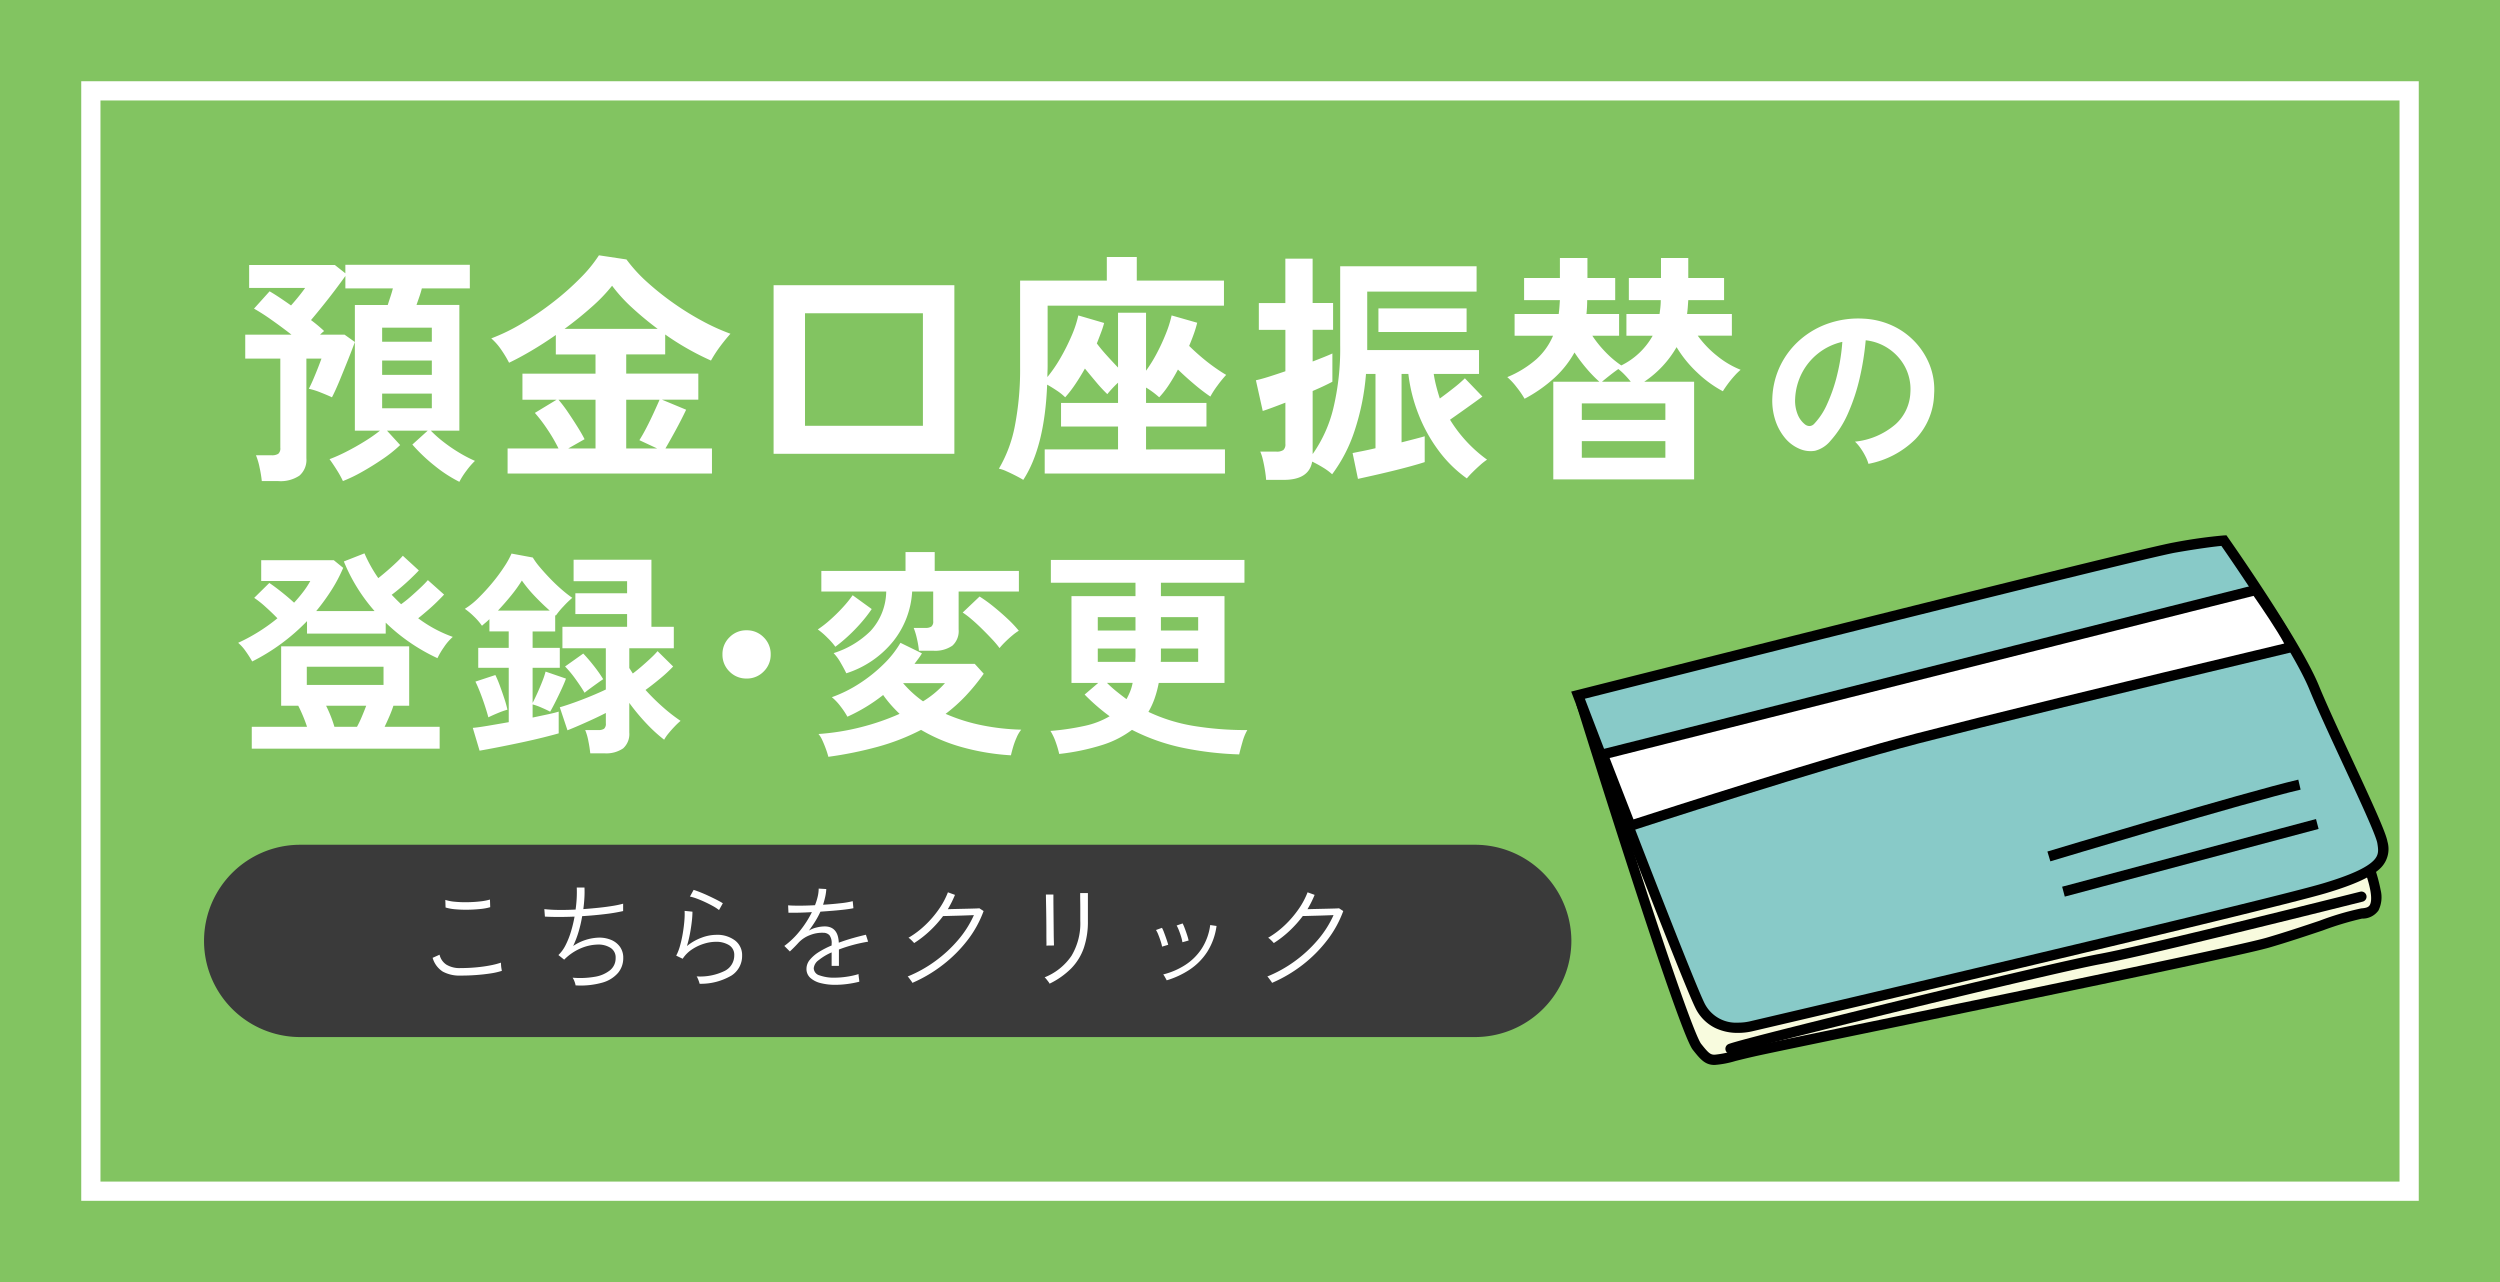
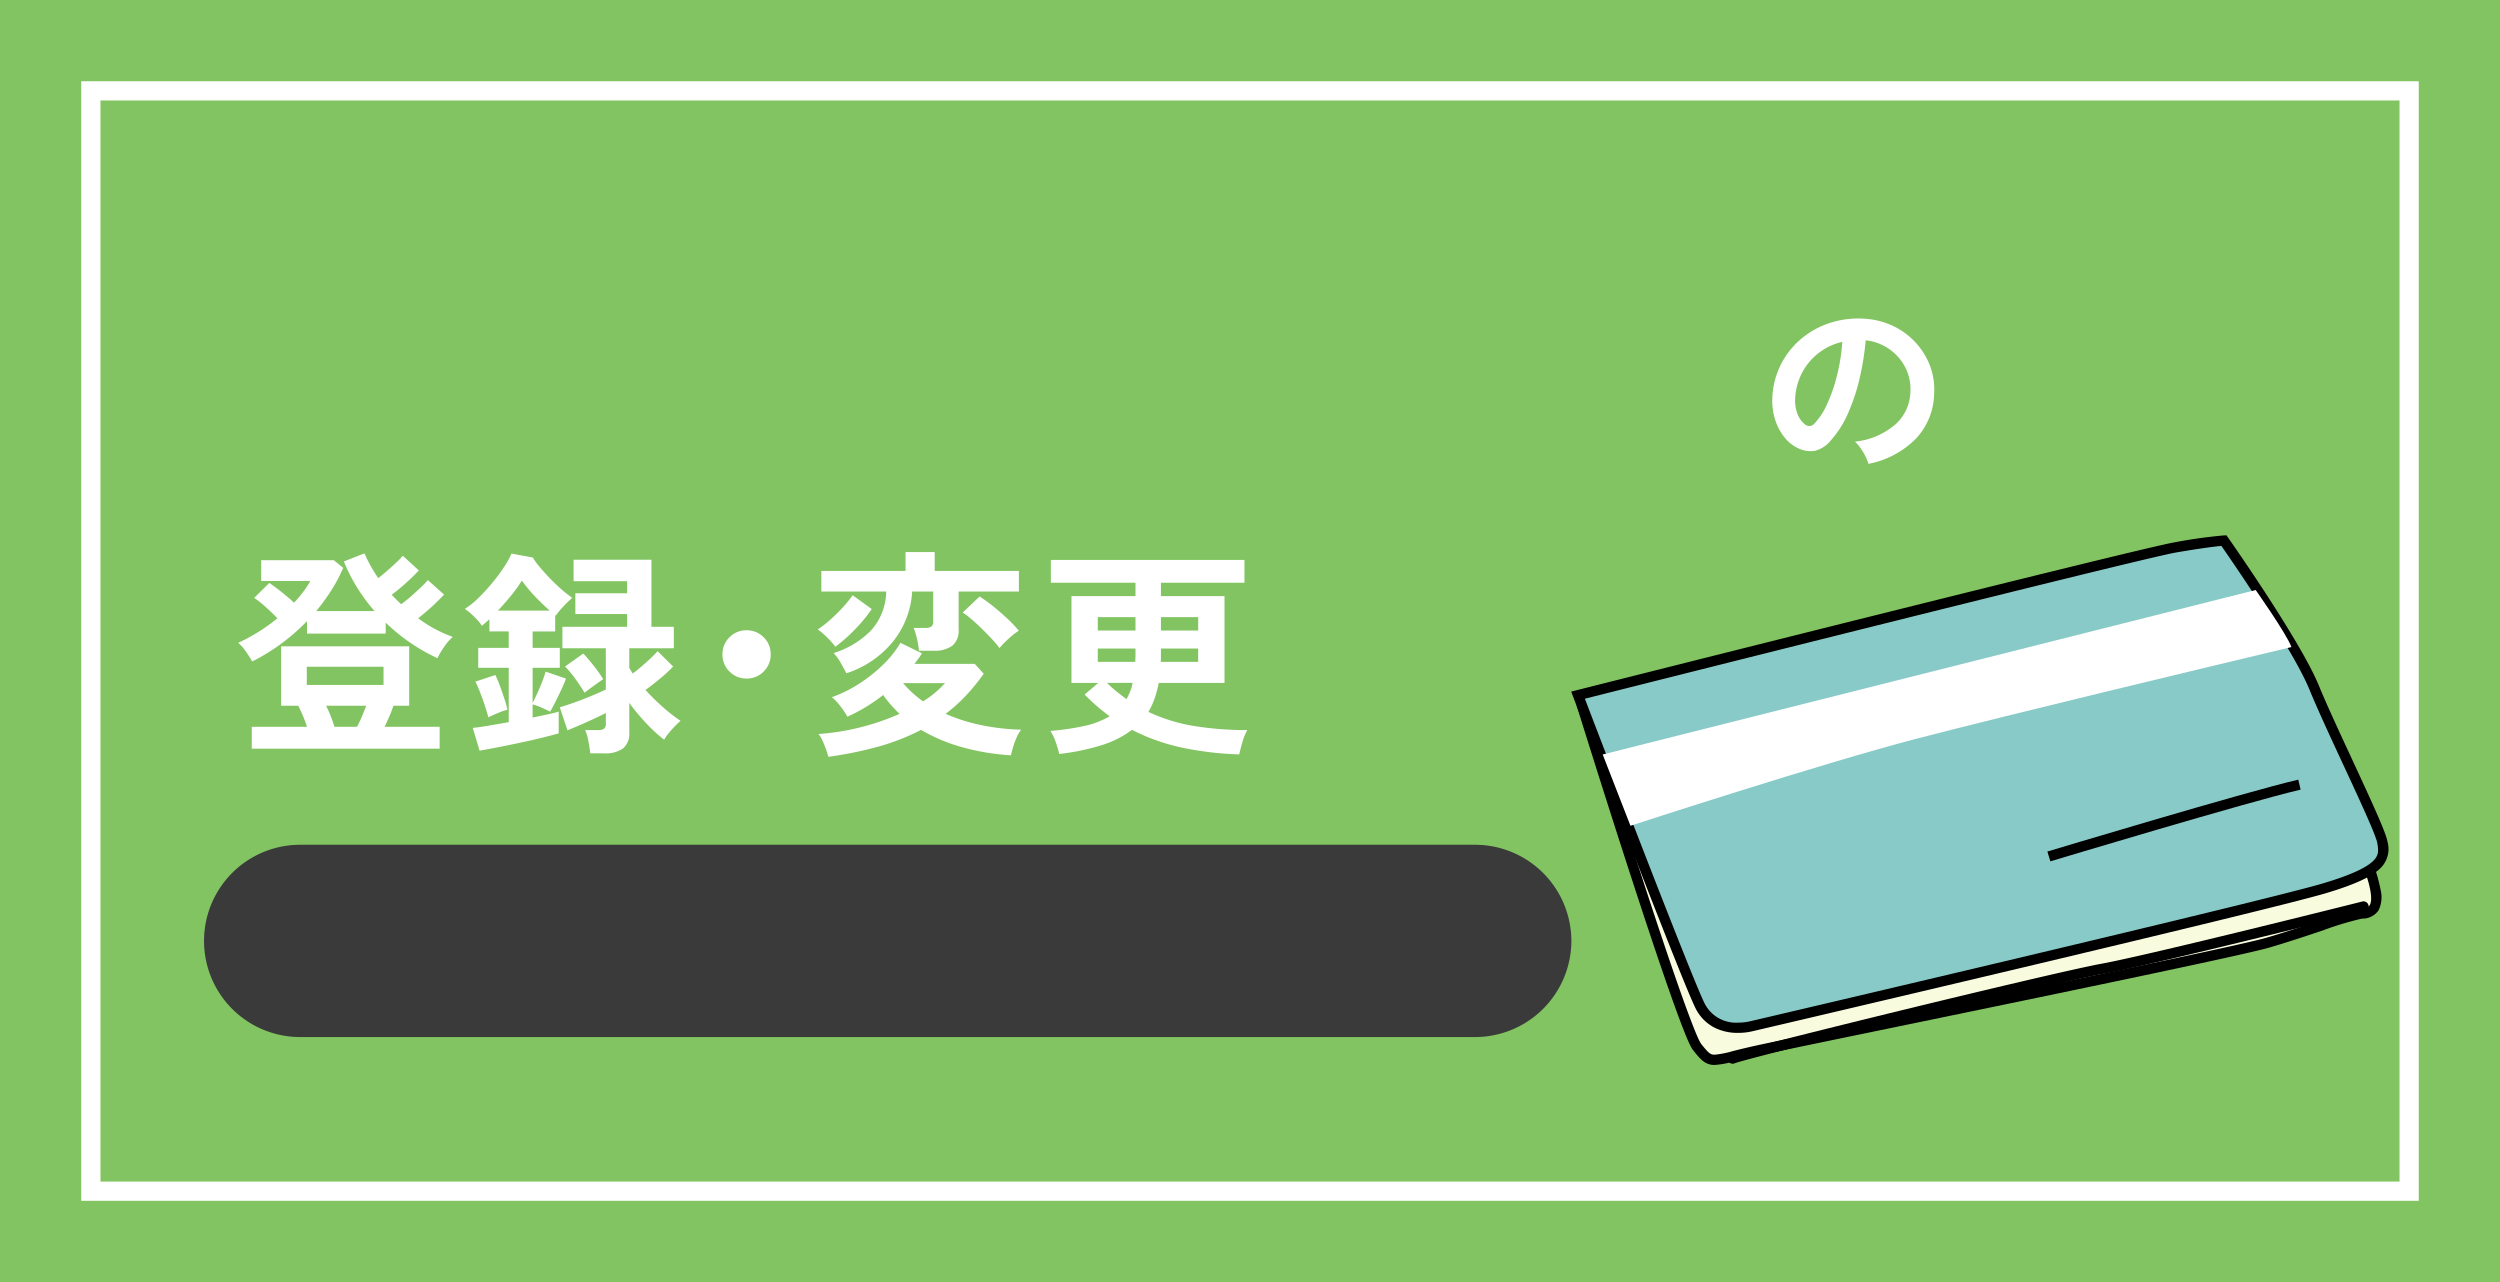
<svg xmlns="http://www.w3.org/2000/svg" width="390" height="200" viewBox="0 0 390 200">
  <defs>
    <clipPath id="clip-path">
      <rect id="長方形_837" data-name="長方形 837" width="390" height="200" fill="none" />
    </clipPath>
  </defs>
  <g id="グループ_532" data-name="グループ 532" transform="translate(-470 -6010)">
    <path id="パス_1543" data-name="パス 1543" d="M0,0H390V200H0Z" transform="translate(470 6010)" fill="#82c461" />
    <path id="パス_1544" data-name="パス 1544" d="M-1.5-1.5H363.154V173.154H-1.5Zm361.654,3H1.5V170.154H360.154Z" transform="translate(484.173 6024.173)" fill="#fff" />
-     <path id="パス_1545" data-name="パス 1545" d="M34.846,3.078A21.132,21.132,0,0,1,30.989.57a26.422,26.422,0,0,1-3.477-3.306L29.906-4.9H23.56L25.612-2.66a20.954,20.954,0,0,1-2.755,2.2q-1.615,1.1-3.249,2.014a22.944,22.944,0,0,1-2.926,1.406,14.478,14.478,0,0,0-.931-1.691Q15.124.266,14.592-.456a24.682,24.682,0,0,0,2.6-1.159q1.463-.741,2.869-1.615A24,24,0,0,0,22.458-4.9H18.544V-18.734q-.38,1.064-1.026,2.679t-1.311,3.23q-.665,1.615-1.235,2.717-.722-.342-1.786-.76a11.1,11.1,0,0,0-1.824-.57q.342-.646.722-1.539t.722-1.767q.342-.874.532-1.406H10.982V-.608A3.251,3.251,0,0,1,9.9,2.109a5.256,5.256,0,0,1-3.287.855H4.028A18.5,18.5,0,0,0,3.686.874a10.185,10.185,0,0,0-.57-1.938H5.548a1.851,1.851,0,0,0,1.045-.228,1.109,1.109,0,0,0,.323-.95V-16.15H1.444v-3.724h7.22Q7.106-21.09,5.51-22.211a30.706,30.706,0,0,0-2.7-1.729l2.432-2.7q.722.418,1.577.988t1.767,1.216q.646-.722,1.254-1.482t.95-1.254H2.052v-3.572H15.428l1.634,1.292v-1.33H36.48v3.686H28.994q-.152.608-.38,1.273t-.456,1.311h6.688V-4.9H30.4a18.228,18.228,0,0,0,2.014,1.786,24.6,24.6,0,0,0,2.451,1.672A21.145,21.145,0,0,0,37.278-.19a11.766,11.766,0,0,0-1.33,1.539A11.868,11.868,0,0,0,34.846,3.078Zm-16.3-21.812V-24.51h5.13q.19-.608.418-1.292t.38-1.292h-7.41v-1.938q-.646.912-1.577,2.147T13.547-24.4Q12.54-23.142,11.7-22.154a22.826,22.826,0,0,1,2.052,1.71q-.152.114-.3.247t-.342.323h3.838ZM22.8-8.4h7.752v-2.28H22.8Zm0-5.206h7.752v-2.242H22.8Zm0-5.168h7.752v-2.2H22.8ZM42.37,1.786V-2.128h7.942A25.308,25.308,0,0,0,48.6-5.073a23.489,23.489,0,0,0-1.976-2.6l3.382-2.052h-5.32v-4.066h11.4v-3H49.894v-3.04q-1.9,1.33-3.8,2.451T42.6-15.5a18,18,0,0,0-1.159-1.938A9.389,9.389,0,0,0,39.824-19.3a29.511,29.511,0,0,0,4.864-2.375A47.6,47.6,0,0,0,49.533-25a42.35,42.35,0,0,0,4.2-3.724,21.661,21.661,0,0,0,2.888-3.534l4.294.646a23.475,23.475,0,0,0,3.268,3.572,43.347,43.347,0,0,0,4.161,3.306,43.591,43.591,0,0,0,4.5,2.774,32.527,32.527,0,0,0,4.294,1.938q-.722.8-1.539,1.881a20.5,20.5,0,0,0-1.5,2.3,42.274,42.274,0,0,1-7.144-4.066V-16.8h-6.08v3H72.124v4.066H66.462L70.224-8.17q-.722,1.52-1.6,3.135T66.994-2.128h7.258V1.786Zm8.892-22.572H65.778a50.133,50.133,0,0,1-3.952-3.268,24.538,24.538,0,0,1-3.154-3.458,25.519,25.519,0,0,1-3.154,3.287Q53.542-22.458,51.262-20.786ZM60.876-2.128H65.7L62.928-3.42q.532-.836,1.121-1.976T65.17-7.7q.532-1.159.912-2.033H60.876Zm-9.044,0h4.256v-7.6H50.312a21.218,21.218,0,0,1,1.482,1.957q.76,1.121,1.463,2.242t1.121,1.957Zm32.034.836v-26.3h28.2v26.3Zm4.9-4.37H107.16V-23.218H88.768Zm34.048,8.436q-.418-.266-1.159-.646t-1.463-.7a5.131,5.131,0,0,0-1.178-.4,20.894,20.894,0,0,0,2.508-6.764,46.222,46.222,0,0,0,.8-9.082V-28.31H135.85V-32h4.674v3.686h13.6V-24.4H126.616v9.272q0,.494-.019.95t-.019.912a22.032,22.032,0,0,0,2.033-2.964,32.32,32.32,0,0,0,1.729-3.439,17.237,17.237,0,0,0,1.064-3.211l4.028,1.178a15.031,15.031,0,0,1-.494,1.52q-.3.8-.646,1.672.646.874,1.558,1.881t1.748,1.881v-8.55h4.37v9.044a22.453,22.453,0,0,0,1.71-2.774,31.4,31.4,0,0,0,1.406-3.059,17.707,17.707,0,0,0,.874-2.793l3.99,1.14a16.822,16.822,0,0,1-.513,1.71q-.323.912-.741,1.9.8.8,1.843,1.691t2.09,1.634q1.045.741,1.843,1.2a18.063,18.063,0,0,0-1.349,1.653A14.218,14.218,0,0,0,152-10.222a30.236,30.236,0,0,1-2.527-1.938q-1.349-1.14-2.527-2.28-.684,1.292-1.425,2.413a13.863,13.863,0,0,1-1.5,1.919,13.483,13.483,0,0,0-2.052-1.52v2.394h9.424v3.686h-9.424v3.572H154.28V1.786H126.16V-1.976H137.6V-5.548h-8.892V-9.234H137.6v-3.154q-.494.456-.931.931t-.741.855a23.154,23.154,0,0,1-1.729-1.862q-.893-1.064-1.767-2.128-.722,1.292-1.52,2.47a18.052,18.052,0,0,1-1.558,2.014,8.717,8.717,0,0,0-1.33-1.064q-.8-.532-1.482-.912Q126.16-2.356,122.816,2.774Zm37.886,0q-.038-.608-.171-1.444t-.323-1.653a6.984,6.984,0,0,0-.418-1.311H162.3a1.819,1.819,0,0,0,1.083-.247,1.169,1.169,0,0,0,.323-.969V-9.272q-1.178.456-2.109.8t-1.425.494l-1.064-4.788q.874-.19,2.071-.57t2.527-.836v-6.46h-4.142v-4.18H163.7V-31.73h4.256v6.916h3.192v4.18H167.96v4.94q.988-.38,1.786-.7t1.292-.551v4.408q-.494.266-1.292.646t-1.786.8v9.842a20.852,20.852,0,0,0,3.211-7.087,39.853,39.853,0,0,0,1.083-9.937V-30.552h21.28V-26.6H176.472v9.12h17.442v3.724h-7.068a19.447,19.447,0,0,0,.4,1.938q.247.95.551,1.9,1.1-.8,2.2-1.672a20.606,20.606,0,0,0,1.71-1.482l2.736,2.85q-.456.342-1.33.969t-1.862,1.33q-.988.7-1.862,1.311A21.646,21.646,0,0,0,195.168-.38a9.044,9.044,0,0,0-1.045.817q-.627.551-1.216,1.14a12.566,12.566,0,0,0-.893.969,19.657,19.657,0,0,1-4.389-4.313A24.231,24.231,0,0,1,184.49-7.41a25.087,25.087,0,0,1-1.6-6.346H181.83V-3.078q1.178-.3,2.147-.551t1.463-.4V0q-.8.266-2.185.646t-2.945.76q-1.558.38-2.983.7t-2.3.513l-.836-4.028q.532-.114,1.482-.3t2.09-.456v-11.59h-1.482A37.325,37.325,0,0,1,174.5-4.883,23.554,23.554,0,0,1,171,1.9,8.9,8.9,0,0,0,169.556.836a18.677,18.677,0,0,0-1.672-.912q-.494,2.85-4.446,2.85ZM178.22-20.292v-3.686h13.756v3.686ZM205.5,2.7V-12.54h7.182a20.353,20.353,0,0,1-1.976-2.033,24.838,24.838,0,0,1-1.9-2.527,15.639,15.639,0,0,1-3.059,3.895A22.432,22.432,0,0,1,201.02-9.88a14.07,14.07,0,0,0-1.235-1.8,10.243,10.243,0,0,0-1.463-1.577,16.277,16.277,0,0,0,4.541-2.793,10.294,10.294,0,0,0,2.6-3.667h-6V-23.1h6.878q.076-.532.114-1.064t.076-1.1h-5.586v-3.458h5.586v-3.116h4.294v3.116h4.332v3.458h-4.37a19.631,19.631,0,0,1-.114,2.166h5.092v3.382h-4.18a17.507,17.507,0,0,0,2.071,2.565,15.1,15.1,0,0,0,2.451,2.071,11.337,11.337,0,0,0,4.9-4.636h-4.1V-23.1h5.168q.076-.532.133-1.064a10.341,10.341,0,0,0,.057-1.1h-4.978v-3.458H222.3v-3.116h4.256v3.116h5.586v3.458h-5.586q-.038.57-.076,1.1t-.114,1.064h6.992v3.382h-5.32a15.717,15.717,0,0,0,3.021,3.154,14,14,0,0,0,3.667,2.166,9.417,9.417,0,0,0-.969.95,15.848,15.848,0,0,0-1.026,1.254q-.475.646-.779,1.14a17.988,17.988,0,0,1-3.933-2.85,18.7,18.7,0,0,1-3.287-4.028,16.154,16.154,0,0,1-5.054,5.4h7.79V2.7ZM209.95-.684h13.034V-3.268H209.95Zm0-5.89h13.034V-9.158H209.95ZM213.1-12.54h4.484a13.983,13.983,0,0,0-.931-1.064,9.233,9.233,0,0,0-1.007-.912q-.608.418-1.33.988T213.1-12.54Z" transform="translate(506.814 6082.087)" fill="#fff" />
    <path id="パス_1546" data-name="パス 1546" d="M17.541.274a5.847,5.847,0,0,0-.456-1.155,9.911,9.911,0,0,0-.775-1.292,6.551,6.551,0,0,0-.866-1.018,11.436,11.436,0,0,0,6.338-2.721,7.024,7.024,0,0,0,2.3-4.91,7.494,7.494,0,0,0-.821-4.013,7.843,7.843,0,0,0-2.569-2.858A7.833,7.833,0,0,0,17.115-19a42.63,42.63,0,0,1-.912,5.776,30.248,30.248,0,0,1-1.809,5.533,15.958,15.958,0,0,1-2.782,4.378A4.606,4.606,0,0,1,9.2-1.763,4.335,4.335,0,0,1,6.718-2.1,5.915,5.915,0,0,1,4.469-3.83a8.38,8.38,0,0,1-1.49-2.812,9.816,9.816,0,0,1-.426-3.481,12.677,12.677,0,0,1,1.307-5.062,12.72,12.72,0,0,1,3.1-3.967,13.309,13.309,0,0,1,4.469-2.523,14.308,14.308,0,0,1,5.381-.7,12.1,12.1,0,0,1,4.347,1.034,11.338,11.338,0,0,1,3.572,2.508A11.316,11.316,0,0,1,27.1-15.139a10.523,10.523,0,0,1,.684,4.59,10.484,10.484,0,0,1-2.918,6.977A14.16,14.16,0,0,1,17.541.274ZM7.661-5.867a1.172,1.172,0,0,0,.7.243,1.051,1.051,0,0,0,.73-.365,10.728,10.728,0,0,0,2.022-3.1,25.2,25.2,0,0,0,1.55-4.53,30.131,30.131,0,0,0,.806-5.138,9.38,9.38,0,0,0-3.724,1.763,9.415,9.415,0,0,0-2.569,3.086A9.658,9.658,0,0,0,6.11-9.941a5.726,5.726,0,0,0,.38,2.478A3.752,3.752,0,0,0,7.661-5.867Z" transform="translate(743.935 6082.087)" fill="#fff" />
    <path id="パス_1547" data-name="パス 1547" d="M2.462,1.71V-1.71h8.618q-.274-.855-.667-1.778t-.7-1.5H7.045v-9.268H27.018v9.268H24.556q-.239.752-.616,1.625T23.188-1.71h8.584V1.71ZM2.531-11.9a16.8,16.8,0,0,0-.992-1.556,6.9,6.9,0,0,0-1.2-1.351,27.985,27.985,0,0,0,3.2-1.727,27.658,27.658,0,0,0,2.924-2.1q-.787-.821-1.813-1.744A15.343,15.343,0,0,0,2.839-21.82L5.2-24.145q.821.547,1.915,1.419t1.949,1.659q.787-.855,1.436-1.71a13.085,13.085,0,0,0,1.094-1.676H3.933V-27.7h11.32l1.471,1.2a23.562,23.562,0,0,1-1.83,3.471,32.642,32.642,0,0,1-2.377,3.266h9.1A27.325,27.325,0,0,1,16.826-27.5l3.215-1.265A22.384,22.384,0,0,0,22.2-24.9q.65-.513,1.385-1.146t1.4-1.265a14.242,14.242,0,0,0,1.043-1.077l2.5,2.291q-.513.547-1.265,1.265t-1.539,1.385q-.787.667-1.436,1.146.718.752,1.471,1.471a18.01,18.01,0,0,0,1.488-1.18q.8-.7,1.539-1.4t1.146-1.18l2.531,2.257q-.479.513-1.18,1.2T29.822-19.8q-.752.65-1.4,1.163a20.687,20.687,0,0,0,5.4,2.907,8.1,8.1,0,0,0-1.385,1.607,11.785,11.785,0,0,0-1.009,1.71,29.211,29.211,0,0,1-8.071-5.54v1.71H11.081v-1.949A31.435,31.435,0,0,1,2.531-11.9Zm8.516,3.659h11.97v-2.839H11.047ZM15.356-1.71h3.523a17.138,17.138,0,0,0,.752-1.573q.376-.889.684-1.71H14.056A20.359,20.359,0,0,1,15.356-1.71ZM55.267,2.428A18.946,18.946,0,0,0,54.977.547a8.542,8.542,0,0,0-.5-1.744H56.5a1.578,1.578,0,0,0,.923-.205,1.034,1.034,0,0,0,.274-.855V-3.865q-.855.445-1.966.958t-2.172.975q-1.06.462-1.847.77l-1.2-3.591q.958-.274,2.291-.752t2.651-1.026q1.317-.547,2.24-.992v-6.43H50.924v-3.352H61.013v-1.984H52.942v-3.249h8.071v-1.881H52.668V-27.77H64.809v10.465H68.3v3.352H61.355v3.078q.137.205.274.428t.274.427q.684-.513,1.454-1.18t1.436-1.3a12.008,12.008,0,0,0,.975-1.009l2.428,2.394a20.61,20.61,0,0,1-1.967,1.83q-1.248,1.043-2.343,1.83a33.167,33.167,0,0,0,2.7,2.668,26.3,26.3,0,0,0,2.77,2.155,10.872,10.872,0,0,0-.889.838q-.513.53-.975,1.094a6.565,6.565,0,0,0-.7,1.009,23.65,23.65,0,0,1-2.719-2.48,32.509,32.509,0,0,1-2.719-3.266V-.821a3,3,0,0,1-.958,2.48,4.653,4.653,0,0,1-2.941.77ZM38,2.018l-1.06-3.557q.821-.068,2.343-.325t3.266-.564V-10.91H37.791v-3.112h4.754v-2.565h-3.01V-18.5q-.274.274-.581.53t-.581.5A9.765,9.765,0,0,0,37.141-18.9,11.009,11.009,0,0,0,35.7-20.11a11.794,11.794,0,0,0,2.155-1.727,31.066,31.066,0,0,0,2.172-2.377,26.982,26.982,0,0,0,1.83-2.48,13.5,13.5,0,0,0,1.129-2.035l3.317.616a11.016,11.016,0,0,0,1.094,1.5q.718.855,1.607,1.778t1.8,1.71a18.36,18.36,0,0,0,1.659,1.3A15.328,15.328,0,0,0,51.095-20.5a11.768,11.768,0,0,0-1.2,1.453l-.1-.1v2.565H46.273v2.565h4.241v3.112H46.273v5.472q.342-.65.752-1.556t.77-1.83a11.886,11.886,0,0,0,.5-1.5l3.181,1.094q-.171.513-.616,1.488t-.958,2q-.513,1.026-.889,1.676-.513-.274-1.3-.616A10.089,10.089,0,0,0,46.273-5.2v2.052l2.36-.5q1.06-.222,1.71-.428V-.684q-.821.239-2.394.633t-3.42.787q-1.847.393-3.591.735T38,2.018Zm1.368-5.2q-.205-.787-.547-1.83t-.735-2.052q-.393-1.009-.735-1.693l3.112-1.026a16.925,16.925,0,0,1,.718,1.71q.376,1.026.7,2.018a15.033,15.033,0,0,1,.462,1.676,14.126,14.126,0,0,0-1.573.564Q39.911-3.454,39.364-3.181Zm15.014-3.83Q53.8-8,52.942-9.183a16.164,16.164,0,0,0-1.607-1.932l2.839-2.018q.787.821,1.659,1.932a21.345,21.345,0,0,1,1.453,2.069q-.274.171-.872.6t-1.18.855Q54.652-7.25,54.378-7.011ZM40.869-19.836H48.94q-1.129-.992-2.291-2.206A21.292,21.292,0,0,1,44.6-24.521a22.207,22.207,0,0,1-1.642,2.291Q41.963-21,40.869-19.836Zm38.783,10.6a3.63,3.63,0,0,1-2.668-1.094A3.63,3.63,0,0,1,75.89-13a3.63,3.63,0,0,1,1.094-2.668,3.63,3.63,0,0,1,2.668-1.094,3.63,3.63,0,0,1,2.668,1.094A3.63,3.63,0,0,1,83.414-13a3.63,3.63,0,0,1-1.094,2.668A3.63,3.63,0,0,1,79.652-9.234ZM92.408,2.975a12.558,12.558,0,0,0-.393-1.248q-.256-.7-.547-1.334a3.9,3.9,0,0,0-.6-.975,36.992,36.992,0,0,0,6.669-1.077,37.215,37.215,0,0,0,5.985-2.069q-.718-.684-1.351-1.4a18.515,18.515,0,0,1-1.214-1.539,26.8,26.8,0,0,1-5.575,3.386,11.9,11.9,0,0,0-1.043-1.573,8.3,8.3,0,0,0-1.385-1.471,20.5,20.5,0,0,0,4.309-2.138,23.421,23.421,0,0,0,3.762-3.01,15.752,15.752,0,0,0,2.633-3.335l3.352,1.642a8.553,8.553,0,0,1-.547.821l-.616.821h9.4l1.4,1.539a31.625,31.625,0,0,1-2.8,3.437,25.312,25.312,0,0,1-3.146,2.822,27.77,27.77,0,0,0,5.763,1.8,35.189,35.189,0,0,0,6.036.667,5.087,5.087,0,0,0-.718,1.214,11.966,11.966,0,0,0-.564,1.539q-.222.769-.325,1.248a36.449,36.449,0,0,1-7.49-1.231,26.642,26.642,0,0,1-6.532-2.736,34.424,34.424,0,0,1-6.686,2.616A59.3,59.3,0,0,1,92.408,2.975Zm2.8-13.03q-.342-.718-.889-1.659A7.294,7.294,0,0,0,93.229-13.2a14.244,14.244,0,0,0,5.763-3.454,9.288,9.288,0,0,0,2.445-6.156H91.314v-3.215h13.133v-2.941H109v2.941h13.133v3.215h-9.4v5.917a3.064,3.064,0,0,1-.975,2.531,4.719,4.719,0,0,1-2.993.787h-2.223a14.1,14.1,0,0,0-.308-1.847,10.474,10.474,0,0,0-.513-1.71h1.813a1.666,1.666,0,0,0,.94-.205,1,1,0,0,0,.291-.855v-4.617h-3.283a13.668,13.668,0,0,1-2.941,7.746A15.424,15.424,0,0,1,95.213-10.055Zm23.906-3.933a15,15,0,0,0-1.2-1.419q-.752-.8-1.59-1.625t-1.625-1.488a12.044,12.044,0,0,0-1.334-1.009l2.633-2.5a21.645,21.645,0,0,1,2.138,1.539q1.146.923,2.206,1.915a18.775,18.775,0,0,1,1.778,1.881,7.968,7.968,0,0,0-1.009.735q-.6.5-1.146,1.043T119.119-13.988ZM93.5-14.193a10.7,10.7,0,0,0-1.214-1.385,11.782,11.782,0,0,0-1.522-1.317,16.985,16.985,0,0,0,1.915-1.488,26.173,26.173,0,0,0,1.966-1.932A18.3,18.3,0,0,0,96.2-22.23l2.975,2.155A22.193,22.193,0,0,1,97.487-17.9a26.717,26.717,0,0,1-2.018,2.069A24.558,24.558,0,0,1,93.5-14.193Zm13.68,8.516a15.277,15.277,0,0,0,3.42-2.839h-6.532A16.9,16.9,0,0,0,107.183-5.677ZM156.5,2.6a50.8,50.8,0,0,1-8.687-1.009,31.318,31.318,0,0,1-8.037-2.822,15.357,15.357,0,0,1-4.634,2.36,35.1,35.1,0,0,1-6.72,1.4,15.659,15.659,0,0,0-.53-1.813,8.6,8.6,0,0,0-.838-1.778,39.142,39.142,0,0,0,5.387-.8,13.092,13.092,0,0,0,3.847-1.488,31.9,31.9,0,0,1-3.9-3.386l2.12-1.813h-4.172V-22.093h9.986v-2.086h-13.2v-3.557h30.2v3.557H144.29v2.086h9.918V-8.55h-10.26a16.7,16.7,0,0,1-.633,2.394,11.967,11.967,0,0,1-.975,2.12,26.5,26.5,0,0,0,7.028,2.189,50.134,50.134,0,0,0,8.4.65A8.091,8.091,0,0,0,157,.7Q156.67,1.847,156.5,2.6ZM134.44-16.724h5.882V-18.81H134.44Zm0,4.891h5.848q0-.239.017-.479t.017-.479v-1.129H134.44Zm9.815,0H150.1v-2.086H144.29v1.607A3.382,3.382,0,0,1,144.256-11.833Zm.034-4.891H150.1V-18.81H144.29Zm-5.369,10.7a10.29,10.29,0,0,0,.564-1.18,7.145,7.145,0,0,0,.393-1.351h-4a18.056,18.056,0,0,0,1.488,1.334Q138.134-6.6,138.92-6.019Z" transform="translate(506.814 6125.087)" fill="#fff" />
    <g id="グループ_498" data-name="グループ 498" transform="translate(470 6010)">
      <g id="グループ_497" data-name="グループ 497" clip-path="url(#clip-path)">
        <path id="パス_1428" data-name="パス 1428" d="M245.136,146.782a15.044,15.044,0,0,1-15,15H46.829a15,15,0,0,1,0-30H230.136a15.044,15.044,0,0,1,15,15" fill="#3a3a3a" />
      </g>
    </g>
-     <path id="パス_1548" data-name="パス 1548" d="M7.884-.828a5.45,5.45,0,0,1-2.772-.621A3.765,3.765,0,0,1,3.528-3.6l1.08-.486A2.521,2.521,0,0,0,5.67-2.538,3.949,3.949,0,0,0,7.884-2q1.206,0,2.394-.108t2.214-.306a12.2,12.2,0,0,0,1.692-.432q0,.108.018.387a5.115,5.115,0,0,0,.063.54q.045.261.063.351a10.92,10.92,0,0,1-1.746.4q-1.044.162-2.259.252T7.884-.828Zm-2.34-10.62-.036-1.188a6.749,6.749,0,0,0,1.5.288,17.335,17.335,0,0,0,1.971.072q1.044-.018,1.98-.126a8.491,8.491,0,0,0,1.512-.288L12.51-11.5a8.038,8.038,0,0,1-1.494.279q-.918.1-1.944.117a18.923,18.923,0,0,1-1.962-.063A7.455,7.455,0,0,1,5.544-11.448ZM25.83.7a3.068,3.068,0,0,0-.18-.63A2.546,2.546,0,0,0,25.362-.5a13.43,13.43,0,0,0,3.474-.144,5.051,5.051,0,0,0,2.376-1.026,2.393,2.393,0,0,0,.864-1.908,1.746,1.746,0,0,0-.792-1.575A3.5,3.5,0,0,0,29.34-5.67a7.166,7.166,0,0,0-2.592.54,8.111,8.111,0,0,0-2.682,1.8l-.018.018-.9-.72a5.626,5.626,0,0,0,1.116-1.539,12.624,12.624,0,0,0,.837-2.1,20.456,20.456,0,0,0,.567-2.358q-2.646.108-4.626,0l-.09-1.17a21.168,21.168,0,0,0,2.178.126q1.278.018,2.7-.054.126-.918.171-1.791t.009-1.647h1.206a14.946,14.946,0,0,1-.009,1.548q-.045.864-.171,1.818,1.242-.09,2.43-.216t2.169-.288a14.838,14.838,0,0,0,1.611-.342v1.152a27.138,27.138,0,0,1-2.862.477q-1.71.207-3.528.315A19.714,19.714,0,0,1,26.307-7.7a15.447,15.447,0,0,1-.855,2.25,7.628,7.628,0,0,1,3.96-1.3,4.762,4.762,0,0,1,1.953.351,3.2,3.2,0,0,1,1.386,1.08,2.92,2.92,0,0,1,.513,1.755,3.566,3.566,0,0,1-.81,2.313A5.01,5.01,0,0,1,30,.27,12.531,12.531,0,0,1,25.83.7ZM45.18.45a3.4,3.4,0,0,0-.1-.333Q45-.126,44.892-.369a1.679,1.679,0,0,0-.18-.333,8.7,8.7,0,0,0,4.374-.855A2.689,2.689,0,0,0,50.58-3.978a1.758,1.758,0,0,0-.828-1.611A3.828,3.828,0,0,0,47.7-6.1a6.366,6.366,0,0,0-1.8.288,7.156,7.156,0,0,0-1.872.873,5.107,5.107,0,0,0-1.494,1.485l-1.008-.486a7.607,7.607,0,0,0,.6-1.557,18.167,18.167,0,0,0,.432-1.962q.171-1.035.243-1.953a11.288,11.288,0,0,0,.036-1.512l1.224.126a14.23,14.23,0,0,1-.1,1.512q-.1.9-.288,1.9A18.926,18.926,0,0,1,43.2-5.436a7.931,7.931,0,0,1,2.268-1.3,6.608,6.608,0,0,1,2.268-.45,4.61,4.61,0,0,1,2.97.882,2.851,2.851,0,0,1,1.1,2.34A3.617,3.617,0,0,1,50.166-.846,9.447,9.447,0,0,1,45.18.45Zm3.024-11.5a6.708,6.708,0,0,0-.963-.63q-.585-.324-1.242-.63t-1.269-.531a7.315,7.315,0,0,0-1.062-.315l.576-1.044q.414.126,1.026.369t1.269.549q.657.306,1.26.612t1,.558ZM66.366.612a9.035,9.035,0,0,1-2.313-.27,3.746,3.746,0,0,1-1.611-.819,1.837,1.837,0,0,1-.594-1.413A2.206,2.206,0,0,1,62.379-3.3,5.68,5.68,0,0,1,63.8-4.518a13.462,13.462,0,0,1,1.971-1.008V-5.76a2.023,2.023,0,0,0-.342-1.368,1.287,1.287,0,0,0-.936-.378,5.085,5.085,0,0,0-2.07.351A4.756,4.756,0,0,0,60.588-5.94q-.342.378-.675.711t-.657.639l-.864-.864a12.778,12.778,0,0,0,2.457-2.385,15.7,15.7,0,0,0,1.845-2.889q-1.206.072-2.2.09t-1.458,0l-.054-1.152q.558.054,1.71.054t2.484-.072a9.428,9.428,0,0,0,.423-1.35,5.566,5.566,0,0,0,.153-1.242l1.188.072a7.594,7.594,0,0,1-.171,1.215q-.135.6-.333,1.233,1.44-.09,2.709-.234a13.285,13.285,0,0,0,1.917-.324l.108,1.1q-.5.108-1.332.207t-1.809.18q-.981.081-2.007.153a13.139,13.139,0,0,1-.8,1.494q-.477.774-1,1.458a4.032,4.032,0,0,1,1.206-.486A5.434,5.434,0,0,1,64.674-8.5q2.106,0,2.214,2.538Q68-6.372,69.12-6.687t2-.513l.342,1.08a23.691,23.691,0,0,0-2.367.513,22.267,22.267,0,0,0-2.187.711V-2.34H65.772V-4.446A8.682,8.682,0,0,0,63.756-3.24a1.753,1.753,0,0,0-.774,1.26,1.194,1.194,0,0,0,.9,1.116,6.572,6.572,0,0,0,2.394.36A12.891,12.891,0,0,0,68.1-.648a12.527,12.527,0,0,0,1.881-.414,1.223,1.223,0,0,0,.009.324q.027.234.063.468.018.144.027.243t.009.153a15.942,15.942,0,0,1-1.89.36A14.314,14.314,0,0,1,66.366.612ZM78.372.306a1.641,1.641,0,0,0-.189-.3l-.306-.414a1.606,1.606,0,0,0-.243-.279,20.034,20.034,0,0,0,4.284-2.385A20.482,20.482,0,0,0,85.5-6.381a16,16,0,0,0,2.466-3.879l-1.215.045q-.711.027-1.431.045t-1.305.036q-.585.018-.855.018A17.756,17.756,0,0,1,81.117-7.83,16.389,16.389,0,0,1,78.642-5.9q-.054-.072-.225-.252t-.36-.351a1.52,1.52,0,0,0-.3-.225,14.117,14.117,0,0,0,2.592-1.953,15.988,15.988,0,0,0,2.133-2.475,12.3,12.3,0,0,0,1.431-2.664l1.1.4q-.234.576-.513,1.134t-.6,1.1q.576-.018,1.368-.036l1.575-.036q.783-.018,1.332-.036t.639-.036l.666.432a16.88,16.88,0,0,1-2.5,4.536A21.177,21.177,0,0,1,83.142-2.52,21.928,21.928,0,0,1,78.372.306Zm21.4.126a1.641,1.641,0,0,0-.189-.3q-.153-.207-.324-.414A2.121,2.121,0,0,0,99-.558a9.171,9.171,0,0,0,4.185-3.348,9.857,9.857,0,0,0,1.377-5.454v-1.971q0-.531-.009-1.044t-.009-.882V-13.7h1.206V-9.36a12.768,12.768,0,0,1-.639,4.221,8.559,8.559,0,0,1-1.962,3.186A12.386,12.386,0,0,1,99.774.432Zm-.5-5.94a4.908,4.908,0,0,0,.009-.639q-.009-.585-.009-1.476T99.261-9.5q-.009-.99-.027-1.872t-.027-1.467q-.009-.585-.009-.639h1.17v.648q0,.576.009,1.458t.018,1.854q.009.972.018,1.854T100.44-6.2q.018.585.018.675ZM118.044-.09q-.072-.144-.261-.477a3.52,3.52,0,0,0-.279-.441,11.484,11.484,0,0,0,3.4-1.458,8.708,8.708,0,0,0,2.583-2.547,8.847,8.847,0,0,0,1.341-3.7l.99.144a10.025,10.025,0,0,1-1.467,4.059,9.561,9.561,0,0,1-2.745,2.763A13.422,13.422,0,0,1,118.044-.09Zm2.448-5.94a6.042,6.042,0,0,0-.207-.882q-.153-.5-.342-.981a5.286,5.286,0,0,0-.351-.747l.936-.324a6.815,6.815,0,0,1,.333.774q.189.5.36,1.026a8.547,8.547,0,0,1,.243.864Zm-3.168.684a7.177,7.177,0,0,0-.234-.873q-.162-.5-.351-.972a4.108,4.108,0,0,0-.369-.747l.936-.342a5.529,5.529,0,0,1,.333.756q.189.5.369,1.026t.27.864ZM134.478.306a1.64,1.64,0,0,0-.189-.3l-.306-.414a1.607,1.607,0,0,0-.243-.279,20.034,20.034,0,0,0,4.284-2.385,20.481,20.481,0,0,0,3.582-3.312,16,16,0,0,0,2.466-3.879l-1.215.045q-.711.027-1.431.045t-1.3.036q-.585.018-.855.018a17.757,17.757,0,0,1-2.043,2.286A16.389,16.389,0,0,1,134.748-5.9q-.054-.072-.225-.252t-.36-.351a1.519,1.519,0,0,0-.3-.225,14.117,14.117,0,0,0,2.592-1.953,15.987,15.987,0,0,0,2.133-2.475,12.3,12.3,0,0,0,1.431-2.664l1.1.4q-.234.576-.513,1.134t-.6,1.1q.576-.018,1.368-.036l1.575-.036q.783-.018,1.332-.036t.639-.036l.666.432a16.88,16.88,0,0,1-2.5,4.536,21.177,21.177,0,0,1-3.834,3.852A21.929,21.929,0,0,1,134.478.306Z" transform="translate(533.963 6163.02)" fill="#fff" />
    <g id="グループ_500" data-name="グループ 500" transform="translate(470 6010)">
      <g id="グループ_499" data-name="グループ 499" clip-path="url(#clip-path)">
        <path id="パス_1429" data-name="パス 1429" d="M246.918,110.5s15.547,49.96,17.836,52.845,2.041,2.2,8.769.682,73.829-15.093,80.271-16.972,12.959-4.407,14.614-4.544,3.992-.523.4-9.129S343,87.151,343,87.151Z" fill="#f8fbde" />
        <path id="パス_1430" data-name="パス 1430" d="M343.383,86.234l.3.511c.908,1.538,22.28,37.765,25.857,46.324a26.568,26.568,0,0,1,1.845,5.795,4.661,4.661,0,0,1-.342,3.166,3.043,3.043,0,0,1-2.572,1.274,48.7,48.7,0,0,0-6.129,1.85c-2.536.85-5.411,1.814-8.327,2.665-4.361,1.272-35.66,7.729-58.514,12.443-10.954,2.26-19.606,4.045-21.8,4.541-1.186.268-2.169.513-2.959.711a15.023,15.023,0,0,1-3.266.62c-1.454,0-2.183-.829-3.346-2.3-.376-.474-1.52-1.916-9.911-27.755-4.127-12.708-8.024-25.225-8.063-25.35l-.253-.814Zm-75.91,78.3a14.942,14.942,0,0,0,2.879-.572c.8-.2,1.791-.447,2.995-.719,2.213-.5,10.872-2.286,21.834-4.547,21.539-4.443,54.09-11.158,58.389-12.412,2.886-.842,5.744-1.8,8.266-2.646a43.958,43.958,0,0,1,6.506-1.927c.717-.059,1.12-.155,1.337-.511.338-.556.578-2.271-1.613-7.513-3.308-7.916-22.79-41.086-25.458-45.617l-94.672,23c.931,2.98,4.284,13.68,7.8,24.519,2.421,7.455,4.446,13.516,6.018,18.013,2.636,7.54,3.413,8.974,3.624,9.24C266.534,164.3,266.827,164.533,267.474,164.533Z" />
-         <path id="パス_1431" data-name="パス 1431" d="M269.965,164.413a.8.8,0,0,1-.33-1.53c1.128-.512,17.33-4.526,26.725-6.818,11.778-2.873,26.993-6.494,31.108-7.246,7.584-1.386,40.387-9.63,40.718-9.713a.8.8,0,0,1,.39,1.552c-.331.083-33.185,8.34-40.82,9.735-4.071.744-19.207,4.347-30.932,7.206-14.3,3.486-25.7,6.385-26.53,6.742A.8.8,0,0,1,269.965,164.413Z" />
+         <path id="パス_1431" data-name="パス 1431" d="M269.965,164.413c1.128-.512,17.33-4.526,26.725-6.818,11.778-2.873,26.993-6.494,31.108-7.246,7.584-1.386,40.387-9.63,40.718-9.713a.8.8,0,0,1,.39,1.552c-.331.083-33.185,8.34-40.82,9.735-4.071.744-19.207,4.347-30.932,7.206-14.3,3.486-25.7,6.385-26.53,6.742A.8.8,0,0,1,269.965,164.413Z" />
        <path id="パス_1432" data-name="パス 1432" d="M265.176,156.835c2.389,4.863,8.148,3.232,8.148,3.232s79.81-18.664,89.312-21.5,9.4-4.816,9.016-7.154-7.84-17.287-10.653-24.164-14.073-22.92-14.073-22.92a77.119,77.119,0,0,0-7.661,1.084c-5.684.984-93.093,23.032-93.093,23.032s16.615,43.529,19,48.392" fill="#88cac8" />
        <path id="パス_1433" data-name="パス 1433" d="M271.13,161.13h0a8.079,8.079,0,0,1-3.492-.733,6.712,6.712,0,0,1-3.18-3.209c-2.378-4.84-18.354-46.681-19.033-48.459l-.321-.841.873-.22c3.57-.9,87.5-22.067,93.152-23.045a77.256,77.256,0,0,1,7.757-1.095l.441-.022.254.362c.462.658,11.344,16.195,14.159,23.077,1.186,2.9,3.214,7.268,5.175,11.493,3.289,7.086,5.3,11.487,5.527,12.843a4.179,4.179,0,0,1-1.017,4.079c-1.331,1.363-4.051,2.626-8.559,3.972-9.375,2.8-87.876,21.168-89.344,21.511A9.792,9.792,0,0,1,271.13,161.13ZM247.241,109c2.325,6.082,16.491,43.081,18.653,47.484a5.475,5.475,0,0,0,5.236,3.048,8.217,8.217,0,0,0,1.978-.233l.034-.009c.8-.187,79.895-18.691,89.265-21.49,4.179-1.248,6.754-2.412,7.873-3.557.838-.858.767-1.585.583-2.7-.2-1.239-2.964-7.185-5.4-12.43-1.969-4.242-4-8.627-5.2-11.561-2.511-6.139-12.022-19.937-13.726-22.389-.849.08-3.015.325-7.131,1.038C334.115,87.114,256.4,106.69,247.241,109Z" />
        <path id="パス_1434" data-name="パス 1434" d="M250.021,117.7,351.888,92.043s4.83,6.847,5.577,8.9c-14.826,3.536-43.469,10.4-58.331,14.255s-44.784,13.622-44.784,13.622Z" fill="#fff" />
-         <path id="パス_1435" data-name="パス 1435" d="M253.879,129.814l-4.932-12.673L352.225,91.133l.317.449c.2.283,4.9,6.959,5.675,9.086l.307.844-.873.208c-27.941,6.664-47.561,11.459-58.316,14.251-14.67,3.81-44.438,13.511-44.737,13.608ZM251.1,118.25l3.726,9.574c4.656-1.51,30.676-9.913,44.111-13.4,10.643-2.763,29.95-7.484,57.4-14.032-1.026-1.947-3.494-5.593-4.78-7.437Z" />
        <path id="パス_1436" data-name="パス 1436" d="M319.625,133.6s30.724-9.256,39.089-11.2" fill="#fff" />
        <path id="パス_1437" data-name="パス 1437" d="M319.856,134.37l-.462-1.532c.307-.093,30.845-9.286,39.139-11.213l.362,1.558C350.651,125.1,320.163,134.278,319.856,134.37Z" />
        <line id="線_252" data-name="線 252" y1="10.56" x2="39.597" transform="translate(321.9 128.539)" fill="#88cac8" />
-         <path id="線_253" data-name="線 253" d="M.206,11.333-.206,9.787l39.6-10.56L39.8.773Z" transform="translate(321.9 128.539)" />
      </g>
    </g>
  </g>
</svg>